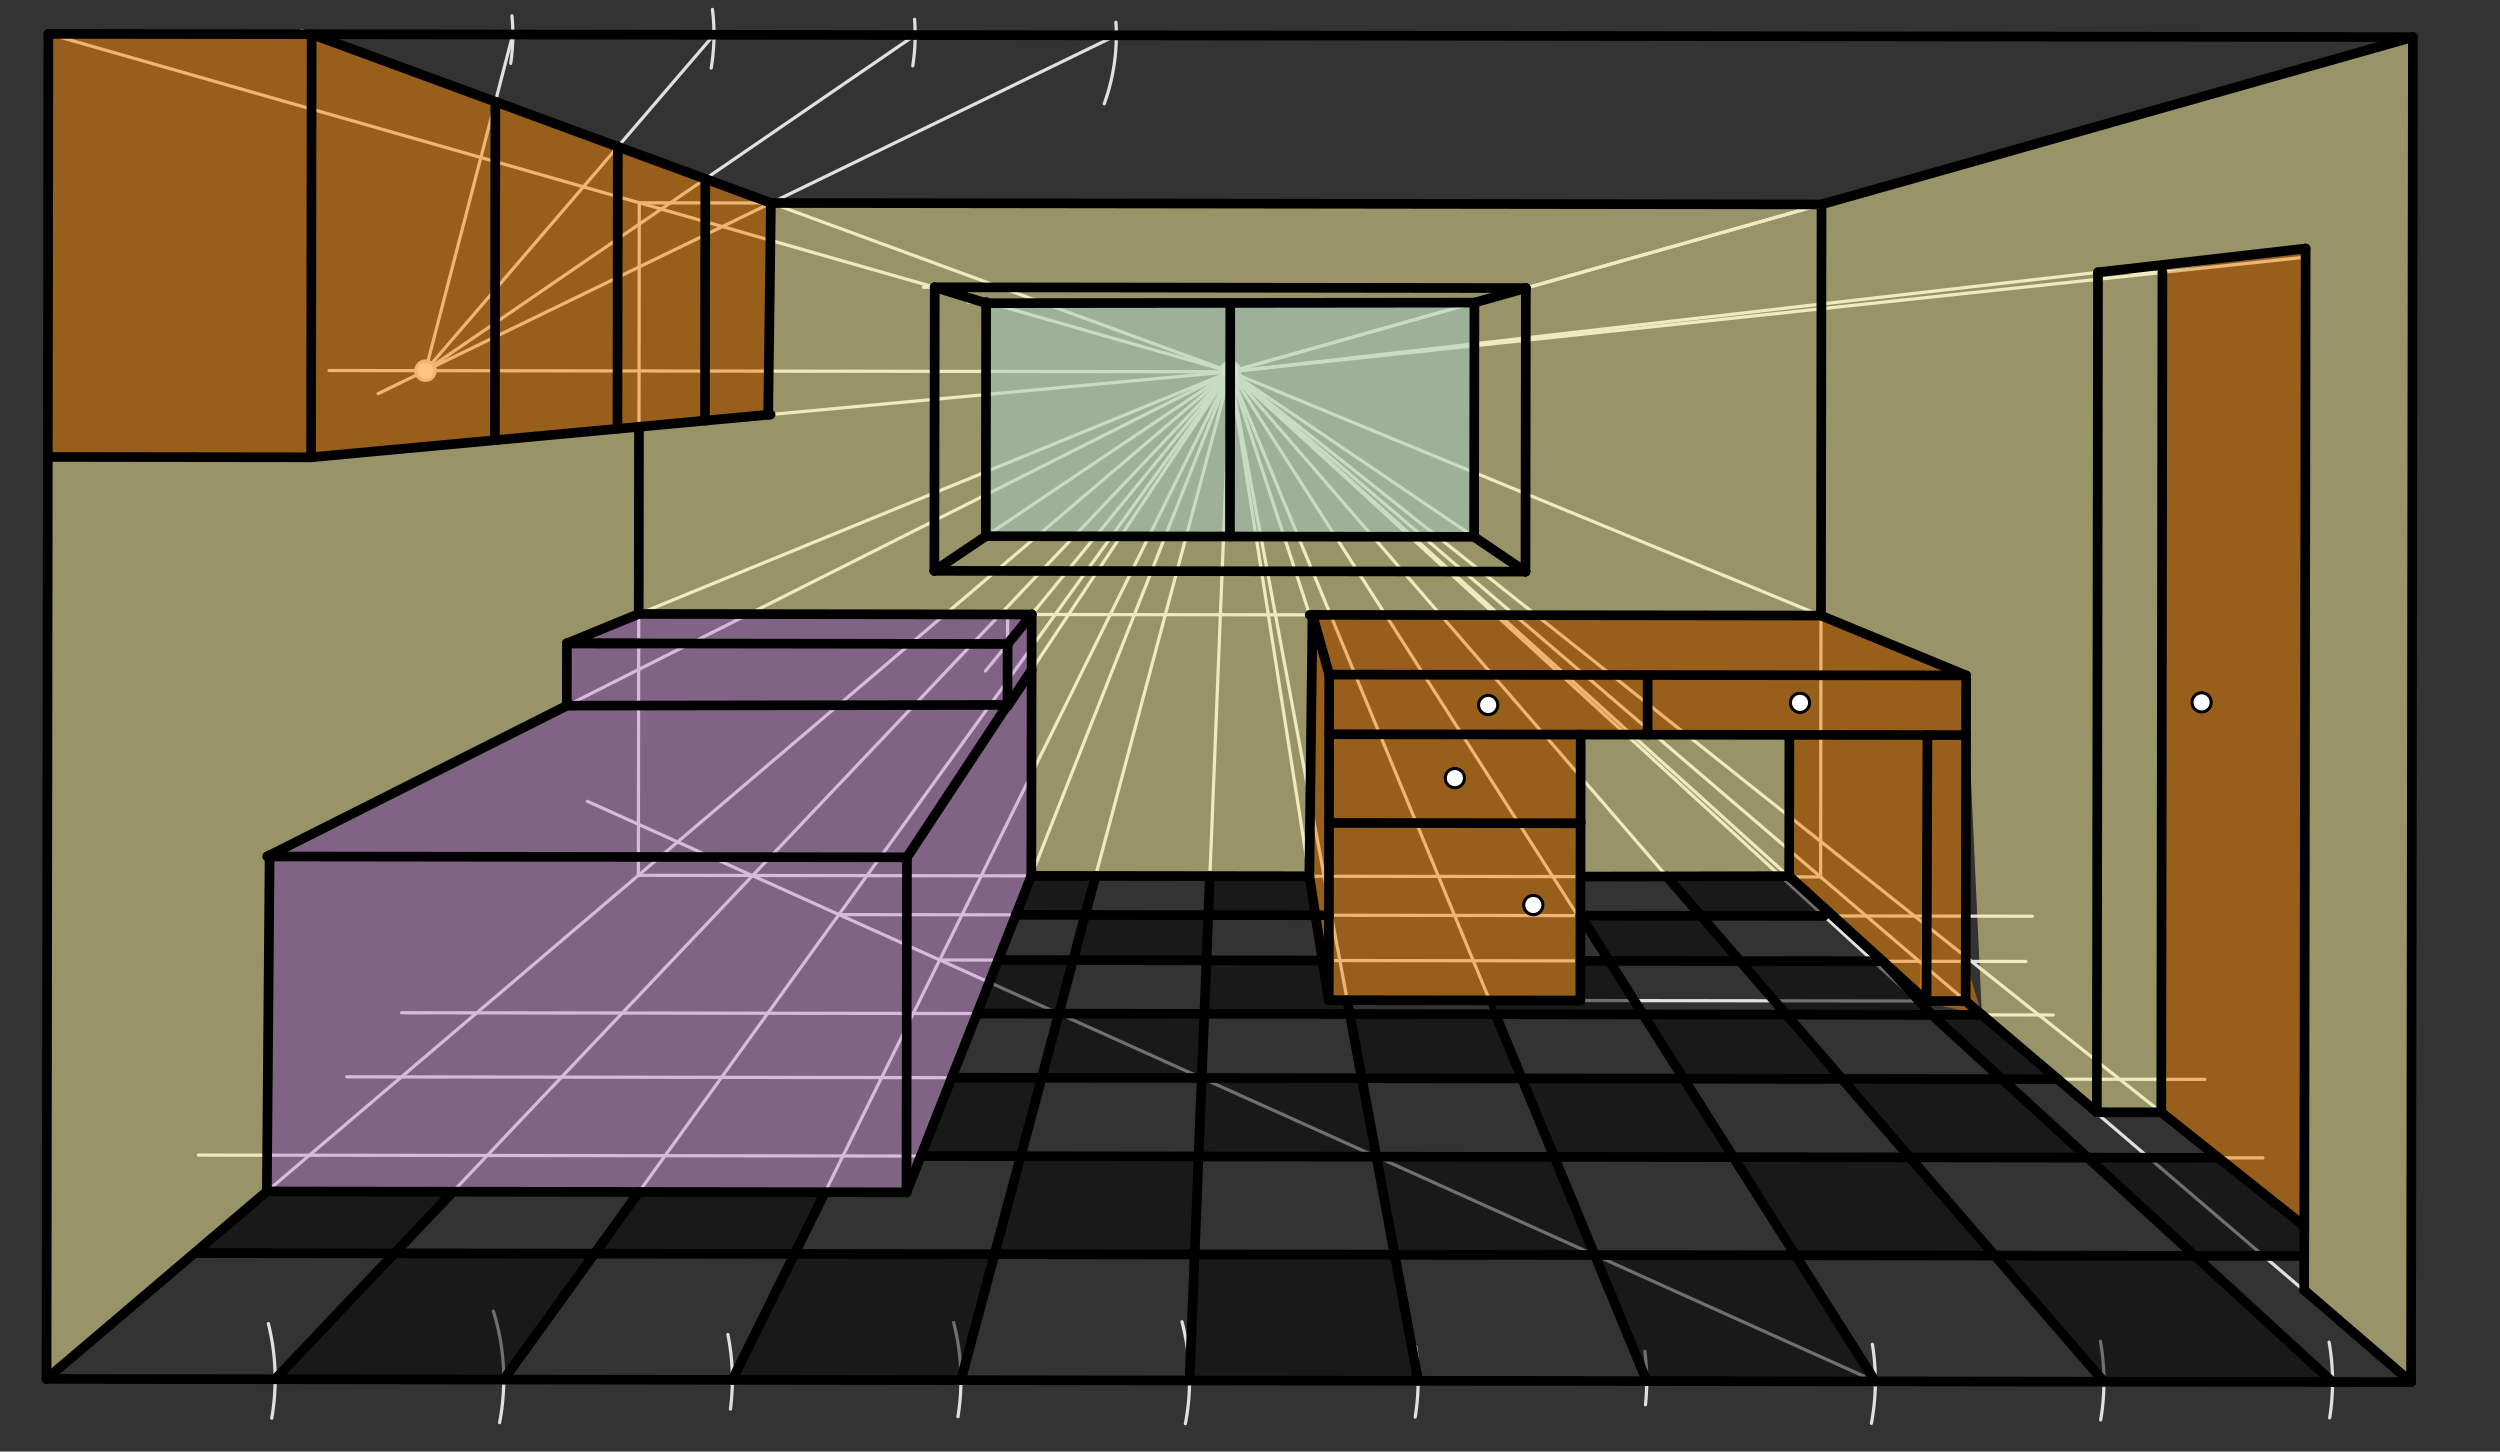
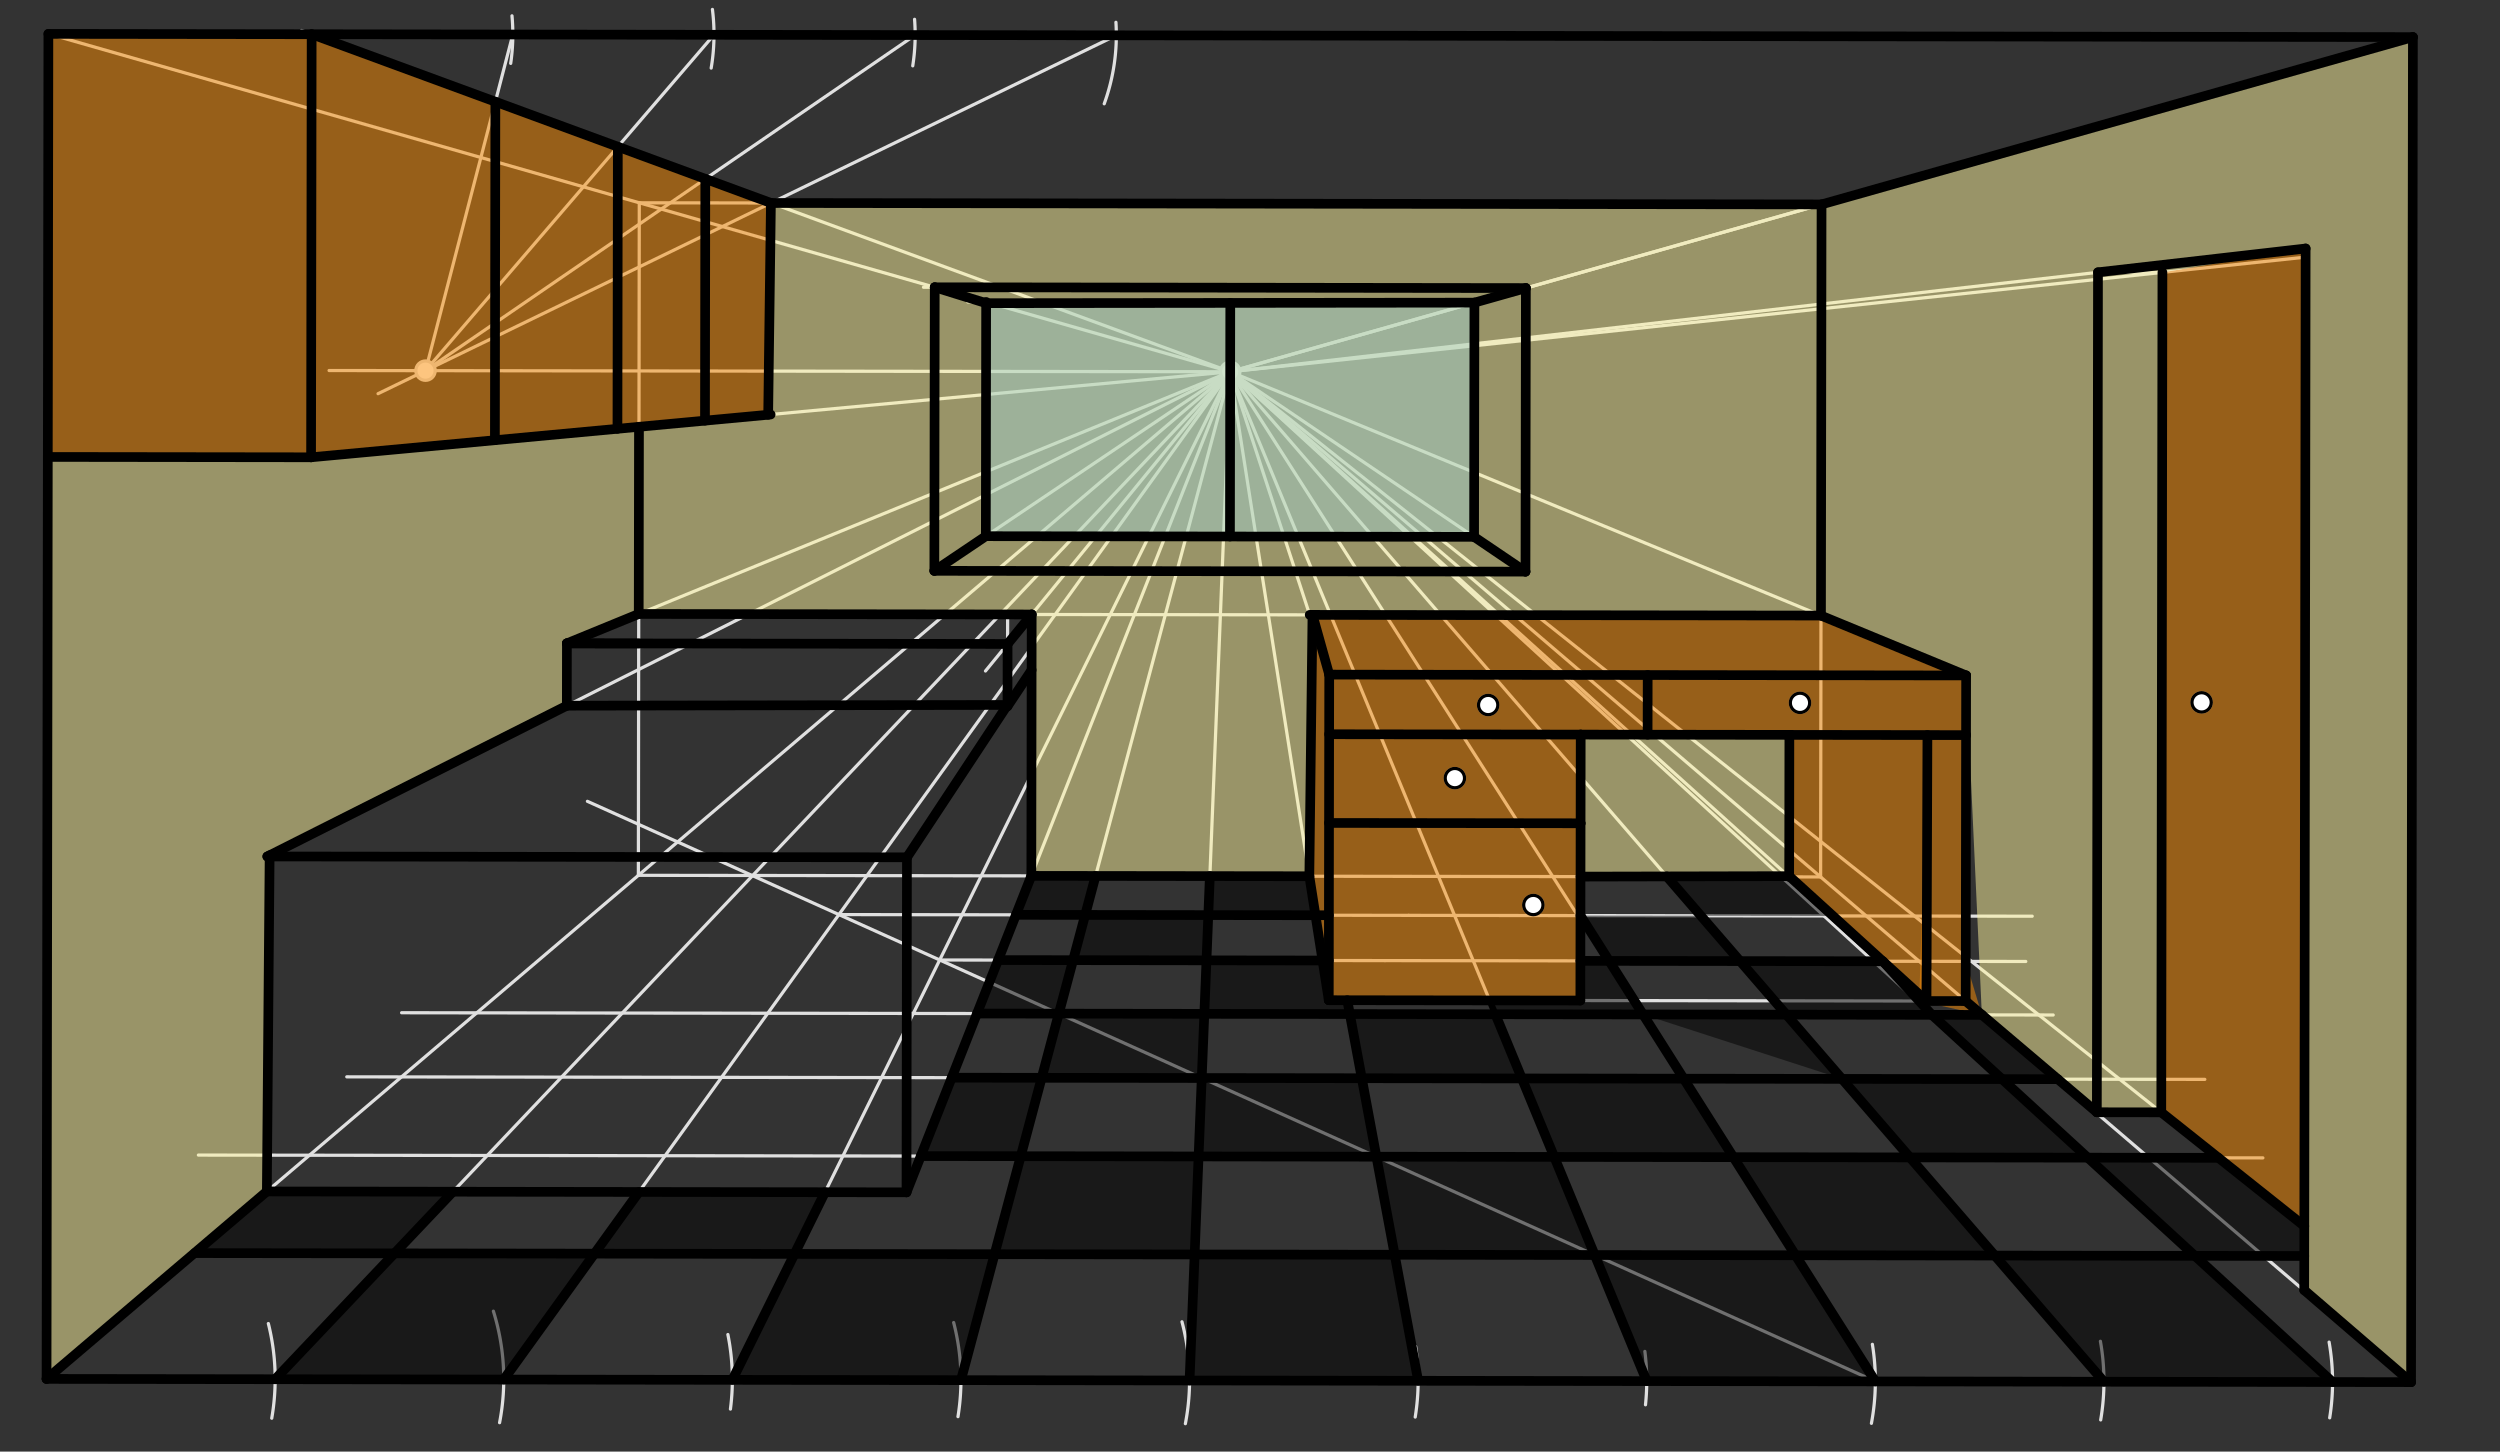
<svg xmlns="http://www.w3.org/2000/svg" class="svg--816" height="100%" preserveAspectRatio="xMidYMid meet" viewBox="0 0 775 450" width="100%">
  <rect x="0" y="0" width="775" height="450" fill="#333333" stroke="none" />
  <defs>
    <marker id="marker-arrow" markerHeight="16" markerUnits="userSpaceOnUse" markerWidth="24" orient="auto-start-reverse" refX="24" refY="4" viewBox="0 0 24 8">
      <path d="M 0 0 L 24 4 L 0 8 z" stroke="inherit" />
    </marker>
  </defs>
  <g class="aux-layer--949">
    <g class="element--733">
      <line stroke="#E0E0E0" stroke-dasharray="none" stroke-linecap="round" stroke-width="1" x1="15" x2="748" y1="10.5" y2="11.5" />
    </g>
    <g class="element--733">
      <line stroke="#E0E0E0" stroke-dasharray="none" stroke-linecap="round" stroke-width="1" x1="15" x2="14.431" y1="10.5" y2="427.462" />
    </g>
    <g class="element--733">
      <line stroke="#E0E0E0" stroke-dasharray="none" stroke-linecap="round" stroke-width="1" x1="14.431" x2="747.431" y1="427.462" y2="428.462" />
    </g>
    <g class="element--733">
      <line stroke="#E0E0E0" stroke-dasharray="none" stroke-linecap="round" stroke-width="1" x1="748" x2="747.431" y1="11.5" y2="428.462" />
    </g>
    <g class="element--733">
      <line stroke="#E0E0E0" stroke-dasharray="none" stroke-linecap="round" stroke-width="1" x1="381.358" x2="748" y1="115.241" y2="11.5" />
    </g>
    <g class="element--733">
      <line stroke="#E0E0E0" stroke-dasharray="none" stroke-linecap="round" stroke-width="1" x1="381.358" x2="747.431" y1="115.241" y2="428.462" />
    </g>
    <g class="element--733">
      <line stroke="#E0E0E0" stroke-dasharray="none" stroke-linecap="round" stroke-width="1" x1="381.358" x2="15" y1="115.241" y2="10.5" />
    </g>
    <g class="element--733">
      <line stroke="#E0E0E0" stroke-dasharray="none" stroke-linecap="round" stroke-width="1" x1="381.358" x2="14.431" y1="115.241" y2="427.462" />
    </g>
    <g class="element--733">
      <line stroke="#E0E0E0" stroke-dasharray="none" stroke-linecap="round" stroke-width="1" x1="198.179" x2="197.894" y1="62.87" y2="271.351" />
    </g>
    <g class="element--733">
      <line stroke="#E0E0E0" stroke-dasharray="none" stroke-linecap="round" stroke-width="1" x1="197.894" x2="564.394" y1="271.351" y2="271.851" />
    </g>
    <g class="element--733">
      <line stroke="#E0E0E0" stroke-dasharray="none" stroke-linecap="round" stroke-width="1" x1="564.394" x2="564.679" y1="271.851" y2="63.37" />
    </g>
    <g class="element--733">
      <line stroke="#E0E0E0" stroke-dasharray="none" stroke-linecap="round" stroke-width="1" x1="564.679" x2="198.179" y1="63.37" y2="62.87" />
    </g>
    <g class="element--733">
      <line stroke="#E0E0E0" stroke-dasharray="none" stroke-linecap="round" stroke-width="1" x1="82.724" x2="281.015" y1="369.351" y2="369.622" />
    </g>
    <g class="element--733">
      <line stroke="#E0E0E0" stroke-dasharray="none" stroke-linecap="round" stroke-width="1" x1="381.358" x2="281.015" y1="115.241" y2="369.622" />
    </g>
    <g class="element--733">
      <line stroke="#E0E0E0" stroke-dasharray="none" stroke-linecap="round" stroke-width="1" x1="82.724" x2="82.866" y1="369.351" y2="265.5" />
    </g>
    <g class="element--733">
      <line stroke="#E0E0E0" stroke-dasharray="none" stroke-linecap="round" stroke-width="1" x1="82.866" x2="281.157" y1="265.5" y2="265.77" />
    </g>
    <g class="element--733">
      <line stroke="#E0E0E0" stroke-dasharray="none" stroke-linecap="round" stroke-width="1" x1="281.157" x2="281.015" y1="265.77" y2="369.622" />
    </g>
    <g class="element--733">
-       <line stroke="#E0E0E0" stroke-dasharray="none" stroke-linecap="round" stroke-width="1" x1="281.157" x2="381.358" y1="265.77" y2="115.241" />
-     </g>
+       </g>
    <g class="element--733">
      <line stroke="#E0E0E0" stroke-dasharray="none" stroke-linecap="round" stroke-width="1" x1="381.358" x2="82.866" y1="115.241" y2="265.5" />
    </g>
    <g class="element--733">
      <line stroke="#E0E0E0" stroke-dasharray="none" stroke-linecap="round" stroke-width="1" x1="319.713" x2="319.823" y1="271.518" y2="190.49" />
    </g>
    <g class="element--733">
      <line stroke="#E0E0E0" stroke-dasharray="none" stroke-linecap="round" stroke-width="1" x1="319.823" x2="198.005" y1="190.49" y2="190.324" />
    </g>
    <g class="element--733">
      <line stroke="#E0E0E0" stroke-dasharray="none" stroke-linecap="round" stroke-width="1" x1="381.358" x2="198.005" y1="115.241" y2="190.324" />
    </g>
    <g class="element--733">
      <line stroke="#E0E0E0" stroke-dasharray="none" stroke-linecap="round" stroke-width="1" x1="198.005" x2="175.742" y1="190.324" y2="199.44" />
    </g>
    <g class="element--733">
      <line stroke="#E0E0E0" stroke-dasharray="none" stroke-linecap="round" stroke-width="1" x1="175.742" x2="175.716" y1="199.44" y2="218.76" />
    </g>
    <g class="element--733">
      <line stroke="#E0E0E0" stroke-dasharray="none" stroke-linecap="round" stroke-width="1" x1="175.716" x2="312.325" y1="218.76" y2="218.946" />
    </g>
    <g class="element--733">
      <line stroke="#E0E0E0" stroke-dasharray="none" stroke-linecap="round" stroke-width="1" x1="381.358" x2="319.823" y1="115.241" y2="190.49" />
    </g>
    <g class="element--733">
      <line stroke="#E0E0E0" stroke-dasharray="none" stroke-linecap="round" stroke-width="1" x1="319.823" x2="305.496" y1="190.49" y2="208.011" />
    </g>
    <g class="element--733">
      <line stroke="#E0E0E0" stroke-dasharray="none" stroke-linecap="round" stroke-width="1" x1="312.325" x2="312.364" y1="218.946" y2="190.48" />
    </g>
    <g class="element--733">
      <line stroke="#E0E0E0" stroke-dasharray="none" stroke-linecap="round" stroke-width="1" x1="175.742" x2="312.352" y1="199.44" y2="199.627" />
    </g>
    <g class="element--733">
      <line stroke="#E0E0E0" stroke-dasharray="none" stroke-linecap="round" stroke-width="1" x1="238.986" x2="238.896" y1="62.926" y2="128.501" />
    </g>
    <g class="element--733">
      <line stroke="#E0E0E0" stroke-dasharray="none" stroke-linecap="round" stroke-width="1" x1="381.358" x2="238.986" y1="115.241" y2="62.926" />
    </g>
    <g class="element--733">
      <line stroke="#E0E0E0" stroke-dasharray="none" stroke-linecap="round" stroke-width="1" x1="238.986" x2="93.476" y1="62.926" y2="9.458" />
    </g>
    <g class="element--733">
      <line stroke="#E0E0E0" stroke-dasharray="none" stroke-linecap="round" stroke-width="1" x1="381.358" x2="238.896" y1="115.241" y2="128.501" />
    </g>
    <g class="element--733">
      <line stroke="#E0E0E0" stroke-dasharray="none" stroke-linecap="round" stroke-width="1" x1="96.614" x2="96.435" y1="10.611" y2="141.762" />
    </g>
    <g class="element--733">
      <line stroke="#E0E0E0" stroke-dasharray="none" stroke-linecap="round" stroke-width="1" x1="238.896" x2="96.435" y1="128.501" y2="141.762" />
    </g>
    <g class="element--733">
      <line stroke="#E0E0E0" stroke-dasharray="none" stroke-linecap="round" stroke-width="1" x1="96.435" x2="14.821" y1="141.762" y2="141.651" />
    </g>
    <g class="element--733">
      <path d="M 158.318 19.647 A 62.362 62.362 0 0 0 158.715 4.911" fill="none" stroke="#E0E0E0" stroke-dasharray="none" stroke-linecap="round" stroke-width="1" />
    </g>
    <g class="element--733">
      <path d="M 220.852 2.927 A 62.362 62.362 0 0 1 220.464 21.1" fill="none" stroke="#E0E0E0" stroke-dasharray="none" stroke-linecap="round" stroke-width="1" />
    </g>
    <g class="element--733">
      <path d="M 282.953 20.409 A 62.362 62.362 0 0 0 283.516 5.992" fill="none" stroke="#E0E0E0" stroke-dasharray="none" stroke-linecap="round" stroke-width="1" />
    </g>
    <g class="element--733">
      <path d="M 342.31 32.174 A 62.362 62.362 0 0 0 345.937 6.918" fill="none" stroke="#E0E0E0" stroke-dasharray="none" stroke-linecap="round" stroke-width="1" />
    </g>
    <g class="element--733">
      <line stroke="#E0E0E0" stroke-dasharray="none" stroke-linecap="round" stroke-width="1" x1="381.358" x2="102.016" y1="115.241" y2="114.86" />
    </g>
    <g class="element--733">
      <line stroke="#E0E0E0" stroke-dasharray="none" stroke-linecap="round" stroke-width="1" x1="346.062" x2="238.986" y1="10.952" y2="62.926" />
    </g>
    <g class="element--733">
      <line stroke="#E0E0E0" stroke-dasharray="none" stroke-linecap="round" stroke-width="1" x1="238.986" x2="117.196" y1="62.926" y2="122.042" />
    </g>
    <g class="element--733">
      <line stroke="#E0E0E0" stroke-dasharray="none" stroke-linecap="round" stroke-width="1" x1="131.909" x2="283.7" y1="114.9" y2="10.867" />
    </g>
    <g class="element--733">
      <line stroke="#E0E0E0" stroke-dasharray="none" stroke-linecap="round" stroke-width="1" x1="221.338" x2="131.909" y1="10.781" y2="114.9" />
    </g>
    <g class="element--733">
      <line stroke="#E0E0E0" stroke-dasharray="none" stroke-linecap="round" stroke-width="1" x1="158.976" x2="131.909" y1="10.696" y2="114.9" />
    </g>
    <g class="element--733">
      <line stroke="#E0E0E0" stroke-dasharray="none" stroke-linecap="round" stroke-width="1" x1="153.563" x2="153.419" y1="31.537" y2="136.458" />
    </g>
    <g class="element--733">
      <line stroke="#E0E0E0" stroke-dasharray="none" stroke-linecap="round" stroke-width="1" x1="191.528" x2="191.409" y1="45.488" y2="132.922" />
    </g>
    <g class="element--733">
      <line stroke="#E0E0E0" stroke-dasharray="none" stroke-linecap="round" stroke-width="1" x1="218.647" x2="218.545" y1="55.452" y2="130.396" />
    </g>
    <g class="element--733">
      <line stroke="#E0E0E0" stroke-dasharray="none" stroke-linecap="round" stroke-width="1" x1="714.306" x2="714.747" y1="399.942" y2="77.035" />
    </g>
    <g class="element--733">
      <line stroke="#E0E0E0" stroke-dasharray="none" stroke-linecap="round" stroke-width="1" x1="381.358" x2="714.747" y1="115.241" y2="77.035" />
    </g>
    <g class="element--733">
      <line stroke="#E0E0E0" stroke-dasharray="none" stroke-linecap="round" stroke-width="1" x1="650.023" x2="650.378" y1="344.8" y2="84.411" />
    </g>
    <g class="element--733">
      <line stroke="#E0E0E0" stroke-dasharray="none" stroke-linecap="round" stroke-width="1" x1="650.023" x2="669.996" y1="344.8" y2="344.827" />
    </g>
    <g class="element--733">
      <line stroke="#E0E0E0" stroke-dasharray="none" stroke-linecap="round" stroke-width="1" x1="381.358" x2="669.996" y1="115.241" y2="344.827" />
    </g>
    <g class="element--733">
      <line stroke="#E0E0E0" stroke-dasharray="none" stroke-linecap="round" stroke-width="1" x1="669.996" x2="714.333" y1="344.827" y2="380.094" />
    </g>
    <g class="element--733">
      <line stroke="#E0E0E0" stroke-dasharray="none" stroke-linecap="round" stroke-width="1" x1="669.996" x2="670.351" y1="344.827" y2="84.439" />
    </g>
    <g class="element--733">
      <line stroke="#E0E0E0" stroke-dasharray="none" stroke-linecap="round" stroke-width="1" x1="650.378" x2="670.351" y1="84.411" y2="84.439" />
    </g>
    <g class="element--733">
      <line stroke="#E0E0E0" stroke-dasharray="none" stroke-linecap="round" stroke-width="1" x1="381.358" x2="670.351" y1="115.241" y2="84.439" />
    </g>
    <g class="element--733">
      <line stroke="#E0E0E0" stroke-dasharray="none" stroke-linecap="round" stroke-width="1" x1="670.351" x2="714.743" y1="84.439" y2="79.707" />
    </g>
    <g class="element--733">
      <line stroke="#E0E0E0" stroke-dasharray="none" stroke-linecap="round" stroke-width="1" x1="319.823" x2="564.505" y1="190.49" y2="190.824" />
    </g>
    <g class="element--733">
      <line stroke="#E0E0E0" stroke-dasharray="none" stroke-linecap="round" stroke-width="1" x1="381.358" x2="564.505" y1="115.241" y2="190.824" />
    </g>
    <g class="element--733">
      <line stroke="#E0E0E0" stroke-dasharray="none" stroke-linecap="round" stroke-width="1" x1="564.505" x2="609.504" y1="190.824" y2="209.394" />
    </g>
    <g class="element--733">
      <line stroke="#E0E0E0" stroke-dasharray="none" stroke-linecap="round" stroke-width="1" x1="609.504" x2="412.061" y1="209.394" y2="209.125" />
    </g>
    <g class="element--733">
      <line stroke="#E0E0E0" stroke-dasharray="none" stroke-linecap="round" stroke-width="1" x1="381.358" x2="412.061" y1="115.241" y2="209.125" />
    </g>
    <g class="element--733">
      <line stroke="#E0E0E0" stroke-dasharray="none" stroke-linecap="round" stroke-width="1" x1="609.504" x2="609.366" y1="209.394" y2="310.331" />
    </g>
    <g class="element--733">
      <line stroke="#E0E0E0" stroke-dasharray="none" stroke-linecap="round" stroke-width="1" x1="406.005" x2="405.895" y1="190.607" y2="271.635" />
    </g>
    <g class="element--733">
      <line stroke="#E0E0E0" stroke-dasharray="none" stroke-linecap="round" stroke-width="1" x1="381.358" x2="405.895" y1="115.241" y2="271.635" />
    </g>
    <g class="element--733">
      <line stroke="#E0E0E0" stroke-dasharray="none" stroke-linecap="round" stroke-width="1" x1="609.366" x2="411.923" y1="310.331" y2="310.061" />
    </g>
    <g class="element--733">
      <line stroke="#E0E0E0" stroke-dasharray="none" stroke-linecap="round" stroke-width="1" x1="412.061" x2="411.923" y1="209.125" y2="310.061" />
    </g>
    <g class="element--733">
      <line stroke="#E0E0E0" stroke-dasharray="none" stroke-linecap="round" stroke-width="1" x1="405.895" x2="411.923" y1="271.635" y2="310.061" />
    </g>
    <g class="element--733">
      <line stroke="#E0E0E0" stroke-dasharray="none" stroke-linecap="round" stroke-width="1" x1="609.479" x2="490.019" y1="227.884" y2="227.721" />
    </g>
    <g class="element--733">
      <line stroke="#E0E0E0" stroke-dasharray="none" stroke-linecap="round" stroke-width="1" x1="490.019" x2="489.907" y1="227.721" y2="310.168" />
    </g>
    <g class="element--733">
      <line stroke="#E0E0E0" stroke-dasharray="none" stroke-linecap="round" stroke-width="1" x1="579.334" x2="412.036" y1="227.843" y2="227.614" />
    </g>
    <g class="element--733">
      <line stroke="#E0E0E0" stroke-dasharray="none" stroke-linecap="round" stroke-width="1" x1="489.982" x2="411.998" y1="255.218" y2="255.111" />
    </g>
    <g class="element--733">
      <line stroke="#E0E0E0" stroke-dasharray="none" stroke-linecap="round" stroke-width="1" x1="510.783" x2="510.757" y1="209.26" y2="227.749" />
    </g>
    <g class="element--733">
      <line stroke="#E0E0E0" stroke-dasharray="none" stroke-linecap="round" stroke-width="1" x1="597.336" x2="597.224" y1="227.867" y2="310.314" />
    </g>
    <g class="element--733">
      <line stroke="#E0E0E0" stroke-dasharray="none" stroke-linecap="round" stroke-width="1" x1="381.358" x2="597.224" y1="115.241" y2="310.314" />
    </g>
    <g class="element--733">
      <line stroke="#E0E0E0" stroke-dasharray="none" stroke-linecap="round" stroke-width="1" x1="554.647" x2="554.707" y1="271.838" y2="227.809" />
    </g>
    <g class="element--733">
      <line stroke="#E0E0E0" stroke-dasharray="none" stroke-linecap="round" stroke-width="1" x1="381.358" x2="564.679" y1="115.241" y2="63.37" />
    </g>
    <g class="element--733">
      <line stroke="#E0E0E0" stroke-dasharray="none" stroke-linecap="round" stroke-width="1" x1="473.018" x2="286.281" y1="89.305" y2="89.051" />
    </g>
    <g class="element--733">
      <line stroke="#E0E0E0" stroke-dasharray="none" stroke-linecap="round" stroke-width="1" x1="473.018" x2="472.898" y1="89.305" y2="177.207" />
    </g>
    <g class="element--733">
      <line stroke="#E0E0E0" stroke-dasharray="none" stroke-linecap="round" stroke-width="1" x1="289.768" x2="289.648" y1="89.055" y2="176.957" />
    </g>
    <g class="element--733">
      <line stroke="#E0E0E0" stroke-dasharray="none" stroke-linecap="round" stroke-width="1" x1="289.648" x2="472.898" y1="176.957" y2="177.207" />
    </g>
    <g class="element--733">
      <line stroke="#E0E0E0" stroke-dasharray="none" stroke-linecap="round" stroke-width="1" x1="381.358" x2="472.898" y1="115.241" y2="177.207" />
    </g>
    <g class="element--733">
      <line stroke="#E0E0E0" stroke-dasharray="none" stroke-linecap="round" stroke-width="1" x1="381.358" x2="289.648" y1="115.241" y2="176.957" />
    </g>
    <g class="element--733">
      <line stroke="#E0E0E0" stroke-dasharray="none" stroke-linecap="round" stroke-width="1" x1="456.969" x2="457.068" y1="166.255" y2="93.674" />
    </g>
    <g class="element--733">
      <line stroke="#E0E0E0" stroke-dasharray="none" stroke-linecap="round" stroke-width="1" x1="457.068" x2="300.017" y1="93.819" y2="93.604" />
    </g>
    <g class="element--733">
      <line stroke="#E0E0E0" stroke-dasharray="none" stroke-linecap="round" stroke-width="1" x1="305.706" x2="305.606" y1="93.612" y2="167.368" />
    </g>
    <g class="element--733">
      <line stroke="#E0E0E0" stroke-dasharray="none" stroke-linecap="round" stroke-width="1" x1="305.607" x2="456.969" y1="166.217" y2="166.424" />
    </g>
    <g class="element--733">
      <line stroke="#E0E0E0" stroke-dasharray="none" stroke-linecap="round" stroke-width="1" x1="381.358" x2="381.288" y1="115.241" y2="166.321" />
    </g>
    <g class="element--733">
      <line stroke="#E0E0E0" stroke-dasharray="none" stroke-linecap="round" stroke-width="1" x1="381.358" x2="381.387" y1="115.241" y2="93.715" />
    </g>
    <g class="element--733">
      <path d="M 83.189 410.305 A 70.866 70.866 0 0 1 84.243 439.643" fill="none" stroke="#E0E0E0" stroke-dasharray="none" stroke-linecap="round" stroke-width="1" />
    </g>
    <g class="element--733">
      <path d="M 152.951 406.465 A 70.866 70.866 0 0 1 154.871 441.032" fill="none" stroke="#E0E0E0" stroke-dasharray="none" stroke-linecap="round" stroke-width="1" />
    </g>
    <g class="element--733">
      <path d="M 225.644 413.709 A 70.866 70.866 0 0 1 226.435 436.814" fill="none" stroke="#E0E0E0" stroke-dasharray="none" stroke-linecap="round" stroke-width="1" />
    </g>
    <g class="element--733">
      <path d="M 295.634 409.994 A 70.866 70.866 0 0 1 296.972 439.159" fill="none" stroke="#E0E0E0" stroke-dasharray="none" stroke-linecap="round" stroke-width="1" />
    </g>
    <g class="element--733">
      <path d="M 366.413 409.757 A 70.866 70.866 0 0 1 367.466 441.34" fill="none" stroke="#E0E0E0" stroke-dasharray="none" stroke-linecap="round" stroke-width="1" />
    </g>
    <g class="element--733">
      <path d="M 438.844 417.433 A 70.866 70.866 0 0 1 438.715 439.283" fill="none" stroke="#E0E0E0" stroke-dasharray="none" stroke-linecap="round" stroke-width="1" />
    </g>
    <g class="element--733">
      <path d="M 509.907 418.941 A 70.866 70.866 0 0 1 510.102 435.481" fill="none" stroke="#E0E0E0" stroke-dasharray="none" stroke-linecap="round" stroke-width="1" />
    </g>
    <g class="element--733">
      <path d="M 580.438 416.745 A 70.866 70.866 0 0 1 580.14 441.231" fill="none" stroke="#E0E0E0" stroke-dasharray="none" stroke-linecap="round" stroke-width="1" />
    </g>
    <g class="element--733">
      <path d="M 651.126 415.801 A 70.866 70.866 0 0 1 651.213 440.173" fill="none" stroke="#E0E0E0" stroke-dasharray="none" stroke-linecap="round" stroke-width="1" />
    </g>
    <g class="element--733">
      <path d="M 722.021 416.06 A 70.866 70.866 0 0 1 722.202 439.527" fill="none" stroke="#E0E0E0" stroke-dasharray="none" stroke-linecap="round" stroke-width="1" />
    </g>
    <g class="element--733">
      <line stroke="#E0E0E0" stroke-dasharray="none" stroke-linecap="round" stroke-width="1" x1="381.358" x2="85.297" y1="115.241" y2="427.559" />
    </g>
    <g class="element--733">
      <line stroke="#E0E0E0" stroke-dasharray="none" stroke-linecap="round" stroke-width="1" x1="381.358" x2="156.163" y1="115.241" y2="427.656" />
    </g>
    <g class="element--733">
      <line stroke="#E0E0E0" stroke-dasharray="none" stroke-linecap="round" stroke-width="1" x1="381.358" x2="227.029" y1="115.241" y2="427.752" />
    </g>
    <g class="element--733">
      <line stroke="#E0E0E0" stroke-dasharray="none" stroke-linecap="round" stroke-width="1" x1="381.358" x2="297.895" y1="115.241" y2="427.849" />
    </g>
    <g class="element--733">
      <line stroke="#E0E0E0" stroke-dasharray="none" stroke-linecap="round" stroke-width="1" x1="381.358" x2="368.762" y1="115.241" y2="427.946" />
    </g>
    <g class="element--733">
-       <line stroke="#E0E0E0" stroke-dasharray="none" stroke-linecap="round" stroke-width="1" x1="381.358" x2="439.628" y1="115.241" y2="428.042" />
-     </g>
+       </g>
    <g class="element--733">
      <line stroke="#E0E0E0" stroke-dasharray="none" stroke-linecap="round" stroke-width="1" x1="381.358" x2="510.494" y1="115.241" y2="428.139" />
    </g>
    <g class="element--733">
      <line stroke="#E0E0E0" stroke-dasharray="none" stroke-linecap="round" stroke-width="1" x1="381.358" x2="581.36" y1="115.241" y2="428.236" />
    </g>
    <g class="element--733">
      <line stroke="#E0E0E0" stroke-dasharray="none" stroke-linecap="round" stroke-width="1" x1="381.358" x2="652.226" y1="115.241" y2="428.333" />
    </g>
    <g class="element--733">
      <line stroke="#E0E0E0" stroke-dasharray="none" stroke-linecap="round" stroke-width="1" x1="381.358" x2="723.092" y1="115.241" y2="428.429" />
    </g>
    <g class="element--733">
      <line stroke="#E0E0E0" stroke-dasharray="none" stroke-linecap="round" stroke-width="1" x1="60.402" x2="714.321" y1="388.461" y2="389.353" />
    </g>
    <g class="element--733">
      <line stroke="#E0E0E0" stroke-dasharray="none" stroke-linecap="round" stroke-width="1" x1="581.36" x2="494.362" y1="428.236" y2="389.053" />
    </g>
    <g class="element--733">
      <line stroke="#E0E0E0" stroke-dasharray="none" stroke-linecap="round" stroke-width="1" x1="494.362" x2="182.097" y1="389.053" y2="248.409" />
    </g>
    <g class="element--733">
      <line stroke="#E0E0E0" stroke-dasharray="none" stroke-linecap="round" stroke-width="1" x1="426.686" x2="701.493" y1="358.572" y2="358.946" />
    </g>
    <g class="element--733">
      <line stroke="#E0E0E0" stroke-dasharray="none" stroke-linecap="round" stroke-width="1" x1="426.686" x2="61.501" y1="358.572" y2="358.073" />
    </g>
    <g class="element--733">
      <line stroke="#E0E0E0" stroke-dasharray="none" stroke-linecap="round" stroke-width="1" x1="372.538" x2="683.496" y1="334.184" y2="334.608" />
    </g>
    <g class="element--733">
      <line stroke="#E0E0E0" stroke-dasharray="none" stroke-linecap="round" stroke-width="1" x1="372.538" x2="107.501" y1="334.184" y2="333.822" />
    </g>
    <g class="element--733">
      <line stroke="#E0E0E0" stroke-dasharray="none" stroke-linecap="round" stroke-width="1" x1="328.231" x2="636.489" y1="314.228" y2="314.648" />
    </g>
    <g class="element--733">
      <line stroke="#E0E0E0" stroke-dasharray="none" stroke-linecap="round" stroke-width="1" x1="328.231" x2="124.501" y1="314.228" y2="313.95" />
    </g>
    <g class="element--733">
      <line stroke="#E0E0E0" stroke-dasharray="none" stroke-linecap="round" stroke-width="1" x1="291.305" x2="429.335" y1="297.596" y2="297.785" />
    </g>
    <g class="element--733">
      <line stroke="#E0E0E0" stroke-dasharray="none" stroke-linecap="round" stroke-width="1" x1="260.057" x2="436.666" y1="283.523" y2="283.763" />
    </g>
    <g class="element--733">
      <line stroke="#E0E0E0" stroke-dasharray="none" stroke-linecap="round" stroke-width="1" x1="429.335" x2="627.991" y1="297.785" y2="298.056" />
    </g>
    <g class="element--733">
      <line stroke="#E0E0E0" stroke-dasharray="none" stroke-linecap="round" stroke-width="1" x1="436.666" x2="629.985" y1="283.763" y2="284.027" />
    </g>
    <g class="element--733">
      <circle cx="381.358" cy="115.241" r="3" stroke="#E0E0E0" stroke-width="1" fill="#ffffff" />}</g>
    <g class="element--733">
      <circle cx="131.909" cy="114.9" r="3" stroke="#E0E0E0" stroke-width="1" fill="#ffffff" />}</g>
    <g class="element--733">
      <circle cx="451.009" cy="241.218" r="3" stroke="#E0E0E0" stroke-width="1" fill="#ffffff" />}</g>
    <g class="element--733">
      <circle cx="475.333" cy="280.552" r="3" stroke="#E0E0E0" stroke-width="1" fill="#ffffff" />}</g>
    <g class="element--733">
      <circle cx="461.333" cy="218.552" r="3" stroke="#E0E0E0" stroke-width="1" fill="#ffffff" />}</g>
    <g class="element--733">
      <circle cx="558" cy="217.885" r="3" stroke="#E0E0E0" stroke-width="1" fill="#ffffff" />}</g>
    <g class="element--733">
      <circle cx="682.5" cy="217.734" r="3" stroke="#E0E0E0" stroke-width="1" fill="#ffffff" />}</g>
  </g>
  <g class="main-layer--75a">
    <g class="element--733">
      <g fill="#FB8C00" opacity="0.5">
        <path d="M 670.351 84.439 L 714.747 77.035 L 714.333 380.094 L 669.996 344.827 L 670.351 84.439 Z" stroke="none" />
      </g>
    </g>
    <g class="element--733">
      <g fill="#FB8C00" opacity="0.5">
        <path d="M 15 10.5 L 96.614 10.611 L 238.986 62.926 L 238.135 128.572 L 96.435 141.762 L 14.821 141.651 L 15 10.5 Z" stroke="none" />
      </g>
    </g>
    <g class="element--733">
      <g fill="#FB8C00" opacity="0.5">
        <path d="M 594.958 310.311 L 597.501 227.867 L 609.479 227.884 L 609.383 298.03 L 614.377 314.618 L 594.958 310.311 Z" stroke="none" />
      </g>
    </g>
    <g class="element--733">
      <g fill="#FB8C00" opacity="0.5">
        <path d="M 594.958 310.311 L 554.647 271.601 L 554.707 227.809 L 490.019 227.721 L 489.907 310.168 L 411.923 310.061 L 405.895 271.635 L 406.872 190.609 L 564.505 190.824 L 609.504 209.394 L 609.479 227.884 L 597.501 227.867 L 595.5 309.703 Z" stroke="none" />
      </g>
    </g>
    <g class="element--733">
      <g fill="#CE93D8" opacity="0.5">
-         <path d="M 197.87 190.379 L 319.823 190.49 L 319.713 271.518 L 281.015 369.622 L 82.724 369.351 L 83.589 265.136 L 175.716 218.76 L 175.742 199.44 L 197.87 190.379 Z" stroke="none" />
-       </g>
+         </g>
    </g>
    <g class="element--733">
      <g fill="#42A5F5" opacity="0.5">
        <path d="M 305.706 93.986 L 305.607 166.217 L 456.969 166.424 L 457.068 93.819 L 305.706 93.986 Z" stroke="none" />
      </g>
    </g>
    <g class="element--733">
      <g fill="#FFF59D" opacity="0.5">
        <path d="M 747.431 428.462 L 748 11.5 L 564.679 63.37 L 564.505 190.824 L 609.504 209.394 L 614.377 314.618 L 650.023 344.8 L 669.996 344.827 L 670.351 84.439 L 714.747 77.035 L 714.306 399.942 L 747.431 428.462 Z" stroke="none" />
      </g>
    </g>
    <g class="element--733">
      <g fill="#FFF59D" opacity="0.5">
        <path d="M 564.679 63.37 L 238.986 62.926 L 238.135 128.572 L 198.084 132.3 L 197.87 190.379 L 319.823 190.49 L 319.713 271.518 L 405.895 271.635 L 406.872 190.609 L 564.505 190.824 L 564.679 63.37 Z" stroke="none" />
      </g>
    </g>
    <g class="element--733">
      <g fill="#FFF59D" opacity="0.5">
        <path d="M 554.647 271.601 L 554.707 227.809 L 490.019 227.721 L 489.959 271.75 L 554.647 271.601 Z" stroke="none" />
      </g>
    </g>
    <g class="element--733">
      <g fill="#FFF59D" opacity="0.5">
        <path d="M 198.084 132.3 L 96.435 141.762 L 14.821 141.651 L 14.431 427.462 L 82.724 369.351 L 83.589 265.136 L 175.716 218.76 L 175.742 199.44 L 197.87 190.379 L 198.084 132.3 Z" stroke="none" />
      </g>
    </g>
    <g class="element--733">
      <g fill="#000000" opacity="0.5">
        <path d="M 581.36 428.236 L 556.607 389.137 L 494.362 389.053 L 481.814 358.647 L 426.686 358.572 L 422.156 334.251 L 372.538 334.184 L 373.34 314.289 L 328.231 314.228 L 332.656 297.653 L 309.416 297.621 L 302.879 314.193 L 328.231 314.228 L 322.921 334.116 L 372.538 334.184 L 371.559 358.496 L 426.686 358.572 L 432.349 388.968 L 494.362 389.053 L 510.494 428.139 L 581.36 428.236 Z" stroke="none" />
      </g>
    </g>
    <g class="element--733">
      <g fill="#000000" opacity="0.5">
        <path d="M 439.628 428.042 L 432.349 388.968 L 370.335 388.883 L 371.559 358.496 L 316.432 358.421 L 322.921 334.116 L 295.035 334.078 L 285.45 358.379 L 316.432 358.421 L 308.321 388.799 L 370.335 388.883 L 368.762 427.946 L 439.628 428.042 Z" stroke="none" />
      </g>
    </g>
    <g class="element--733">
      <g fill="#000000" opacity="0.5">
        <path d="M 297.895 427.849 L 308.321 388.799 L 246.308 388.714 L 227.029 427.752 L 297.895 427.849 Z" stroke="none" />
      </g>
    </g>
    <g class="element--733">
      <g fill="#000000" opacity="0.5">
        <path d="M 246.308 388.714 L 255.753 369.587 L 198.077 369.508 L 184.294 388.63 L 246.308 388.714 Z" stroke="none" />
      </g>
    </g>
    <g class="element--733">
      <g fill="#000000" opacity="0.5">
        <path d="M 184.294 388.63 L 122.28 388.545 L 140.401 369.43 L 82.724 369.351 L 60.402 388.461 L 122.28 388.545 L 85.297 427.559 L 156.163 427.656 L 184.294 388.63 Z" stroke="none" />
      </g>
    </g>
    <g class="element--733">
      <g fill="#000000" opacity="0.5">
        <path d="M 680.403 389.306 L 714.321 389.353 L 714.333 380.094 L 687.723 358.928 L 647.195 358.872 L 680.403 389.306 Z" stroke="none" />
      </g>
    </g>
    <g class="element--733">
      <g fill="#000000" opacity="0.5">
        <path d="M 723.092 428.429 L 680.403 389.306 L 618.39 389.222 L 652.226 428.333 L 723.092 428.429 Z" stroke="none" />
      </g>
    </g>
    <g class="element--733">
      <g fill="#000000" opacity="0.5">
        <path d="M 618.39 389.222 L 592.068 358.797 L 537.352 358.723 L 556.607 389.137 L 618.39 389.222 Z" stroke="none" />
      </g>
    </g>
    <g class="element--733">
      <g fill="#000000" opacity="0.5">
        <path d="M 537.352 358.723 L 521.946 334.387 L 471.773 334.319 L 481.814 358.647 L 537.352 358.723 Z" stroke="none" />
      </g>
    </g>
    <g class="element--733">
      <g fill="#000000" opacity="0.5">
        <path d="M 471.773 334.319 L 463.558 314.412 L 418.449 314.351 L 422.156 334.251 L 471.773 334.319 Z" stroke="none" />
      </g>
    </g>
    <g class="element--733">
      <g fill="#000000" opacity="0.5">
        <path d="M 418.449 314.351 L 417.651 310.069 L 411.923 310.061 L 409.993 297.758 L 374.008 297.709 L 373.34 314.289 L 418.449 314.351 Z" stroke="none" />
      </g>
    </g>
    <g class="element--733">
      <g fill="#000000" opacity="0.5">
        <path d="M 374.008 297.709 L 374.573 283.679 L 336.401 283.627 L 332.656 297.653 L 374.008 297.709 Z" stroke="none" />
      </g>
    </g>
    <g class="element--733">
      <g fill="#000000" opacity="0.5">
        <path d="M 336.401 283.627 L 339.627 271.545 L 319.713 271.518 L 314.948 283.597 L 336.401 283.627 Z" stroke="none" />
      </g>
    </g>
    <g class="element--733">
      <g fill="#000000" opacity="0.5">
        <path d="M 375.06 271.593 L 374.573 283.679 L 407.791 283.724 L 405.895 271.635 L 375.06 271.593 Z" stroke="none" />
      </g>
    </g>
    <g class="element--733">
      <g fill="#000000" opacity="0.5">
        <path d="M 463.558 314.412 L 509.34 314.475 L 498.833 297.879 L 489.924 297.867 L 489.907 310.168 L 461.79 310.129 Z" stroke="none" />
      </g>
    </g>
    <g class="element--733">
      <g fill="#000000" opacity="0.5">
        <path d="M 498.833 297.879 L 489.943 283.836 L 527.26 283.887 L 539.414 297.935 L 498.833 297.879 Z" stroke="none" />
      </g>
    </g>
    <g class="element--733">
      <g fill="#000000" opacity="0.5">
        <path d="M 527.26 283.887 L 516.792 271.787 L 554.647 271.601 L 568.221 283.943 L 527.26 283.887 Z" stroke="none" />
      </g>
    </g>
    <g class="element--733">
      <g fill="#000000" opacity="0.5">
-         <path d="M 509.34 314.475 L 553.775 314.535 L 571.008 334.454 L 521.946 334.387 L 509.34 314.475 Z" stroke="none" />
+         <path d="M 509.34 314.475 L 553.775 314.535 L 571.008 334.454 L 509.34 314.475 Z" stroke="none" />
      </g>
    </g>
    <g class="element--733">
      <g fill="#000000" opacity="0.5">
        <path d="M 571.008 334.454 L 620.626 334.522 L 647.195 358.872 L 592.068 358.797 L 572.5 334.203 Z" stroke="none" />
      </g>
    </g>
    <g class="element--733">
      <g fill="#000000" opacity="0.5">
        <path d="M 553.775 314.535 L 539.414 297.935 L 583.675 297.995 L 598.884 314.597 L 553.775 314.535 Z" stroke="none" />
      </g>
    </g>
    <g class="element--733">
      <g fill="#000000" opacity="0.5">
        <path d="M 598.884 314.597 L 614.377 314.618 L 637.928 334.546 L 620.626 334.522 L 598.884 314.597 Z" stroke="none" />
      </g>
    </g>
    <g class="element--733">
      <line stroke="#000000" stroke-dasharray="none" stroke-linecap="round" stroke-width="3" x1="15" x2="748" y1="10.5" y2="11.5" />
    </g>
    <g class="element--733">
      <line stroke="#000000" stroke-dasharray="none" stroke-linecap="round" stroke-width="3" x1="748" x2="747.431" y1="11.5" y2="428.462" />
    </g>
    <g class="element--733">
      <line stroke="#000000" stroke-dasharray="none" stroke-linecap="round" stroke-width="3" x1="747.431" x2="14.431" y1="428.462" y2="427.462" />
    </g>
    <g class="element--733">
      <line stroke="#000000" stroke-dasharray="none" stroke-linecap="round" stroke-width="3" x1="14.431" x2="15" y1="427.462" y2="10.5" />
    </g>
    <g class="element--733">
      <line stroke="#000000" stroke-dasharray="none" stroke-linecap="round" stroke-width="3" x1="96.614" x2="96.435" y1="10.611" y2="141.762" />
    </g>
    <g class="element--733">
      <line stroke="#000000" stroke-dasharray="none" stroke-linecap="round" stroke-width="3" x1="96.435" x2="14.821" y1="141.762" y2="141.651" />
    </g>
    <g class="element--733">
      <line stroke="#000000" stroke-dasharray="none" stroke-linecap="round" stroke-width="3" x1="96.435" x2="238.896" y1="141.762" y2="128.501" />
    </g>
    <g class="element--733">
      <line stroke="#000000" stroke-dasharray="none" stroke-linecap="round" stroke-width="3" x1="238.135" x2="238.986" y1="128.572" y2="62.926" />
    </g>
    <g class="element--733">
      <line stroke="#000000" stroke-dasharray="none" stroke-linecap="round" stroke-width="3" x1="238.986" x2="96.614" y1="62.926" y2="10.611" />
    </g>
    <g class="element--733">
      <line stroke="#000000" stroke-dasharray="none" stroke-linecap="round" stroke-width="3" x1="153.563" x2="153.419" y1="31.537" y2="136.458" />
    </g>
    <g class="element--733">
      <line stroke="#000000" stroke-dasharray="none" stroke-linecap="round" stroke-width="3" x1="191.528" x2="191.409" y1="45.488" y2="132.922" />
    </g>
    <g class="element--733">
      <line stroke="#000000" stroke-dasharray="none" stroke-linecap="round" stroke-width="3" x1="218.647" x2="218.545" y1="55.452" y2="130.396" />
    </g>
    <g class="element--733">
      <line stroke="#000000" stroke-dasharray="none" stroke-linecap="round" stroke-width="3" x1="238.986" x2="564.679" y1="62.926" y2="63.37" />
    </g>
    <g class="element--733">
      <line stroke="#000000" stroke-dasharray="none" stroke-linecap="round" stroke-width="3" x1="564.679" x2="748" y1="63.37" y2="11.5" />
    </g>
    <g class="element--733">
      <line stroke="#000000" stroke-dasharray="none" stroke-linecap="round" stroke-width="3" x1="289.768" x2="473.018" y1="89.055" y2="89.305" />
    </g>
    <g class="element--733">
      <line stroke="#000000" stroke-dasharray="none" stroke-linecap="round" stroke-width="3" x1="473.018" x2="472.898" y1="89.305" y2="177.207" />
    </g>
    <g class="element--733">
      <line stroke="#000000" stroke-dasharray="none" stroke-linecap="round" stroke-width="3" x1="472.898" x2="289.648" y1="177.207" y2="176.957" />
    </g>
    <g class="element--733">
      <line stroke="#000000" stroke-dasharray="none" stroke-linecap="round" stroke-width="3" x1="289.648" x2="289.768" y1="176.957" y2="89.055" />
    </g>
    <g class="element--733">
      <line stroke="#000000" stroke-dasharray="none" stroke-linecap="round" stroke-width="3" x1="305.706" x2="305.607" y1="93.612" y2="166.217" />
    </g>
    <g class="element--733">
      <line stroke="#000000" stroke-dasharray="none" stroke-linecap="round" stroke-width="3" x1="305.607" x2="456.969" y1="166.217" y2="166.424" />
    </g>
    <g class="element--733">
      <line stroke="#000000" stroke-dasharray="none" stroke-linecap="round" stroke-width="3" x1="456.969" x2="457.068" y1="166.424" y2="93.819" />
    </g>
    <g class="element--733">
      <line stroke="#000000" stroke-dasharray="none" stroke-linecap="round" stroke-width="3" x1="457.068" x2="305.706" y1="93.819" y2="93.986" />
    </g>
    <g class="element--733">
      <line stroke="#000000" stroke-dasharray="none" stroke-linecap="round" stroke-width="3" x1="305.706" x2="289.768" y1="93.986" y2="89.055" />
    </g>
    <g class="element--733">
      <line stroke="#000000" stroke-dasharray="none" stroke-linecap="round" stroke-width="3" x1="457.068" x2="473.018" y1="93.819" y2="89.305" />
    </g>
    <g class="element--733">
      <line stroke="#000000" stroke-dasharray="none" stroke-linecap="round" stroke-width="3" x1="456.969" x2="472.898" y1="166.424" y2="177.207" />
    </g>
    <g class="element--733">
      <line stroke="#000000" stroke-dasharray="none" stroke-linecap="round" stroke-width="3" x1="305.607" x2="289.648" y1="166.217" y2="176.957" />
    </g>
    <g class="element--733">
      <line stroke="#000000" stroke-dasharray="none" stroke-linecap="round" stroke-width="3" x1="381.387" x2="381.288" y1="93.902" y2="166.321" />
    </g>
    <g class="element--733">
      <line stroke="#000000" stroke-dasharray="none" stroke-linecap="round" stroke-width="3" x1="198.084" x2="198.005" y1="132.3" y2="190.324" />
    </g>
    <g class="element--733">
      <line stroke="#000000" stroke-dasharray="none" stroke-linecap="round" stroke-width="3" x1="319.823" x2="198.005" y1="190.49" y2="190.324" />
    </g>
    <g class="element--733">
      <line stroke="#000000" stroke-dasharray="none" stroke-linecap="round" stroke-width="3" x1="319.823" x2="319.713" y1="190.49" y2="271.518" />
    </g>
    <g class="element--733">
      <line stroke="#000000" stroke-dasharray="none" stroke-linecap="round" stroke-width="3" x1="319.8" x2="312.325" y1="207.717" y2="218.946" />
    </g>
    <g class="element--733">
      <line stroke="#000000" stroke-dasharray="none" stroke-linecap="round" stroke-width="3" x1="312.325" x2="312.352" y1="218.946" y2="199.627" />
    </g>
    <g class="element--733">
      <line stroke="#000000" stroke-dasharray="none" stroke-linecap="round" stroke-width="3" x1="319.823" x2="312.352" y1="190.49" y2="199.627" />
    </g>
    <g class="element--733">
      <line stroke="#000000" stroke-dasharray="none" stroke-linecap="round" stroke-width="3" x1="312.352" x2="175.742" y1="199.627" y2="199.44" />
    </g>
    <g class="element--733">
      <line stroke="#000000" stroke-dasharray="none" stroke-linecap="round" stroke-width="3" x1="175.742" x2="197.993" y1="199.44" y2="199.471" />
    </g>
    <g class="element--733">
      <line stroke="#000000" stroke-dasharray="none" stroke-linecap="round" stroke-width="3" x1="198.005" x2="175.742" y1="190.324" y2="199.44" />
    </g>
    <g class="element--733">
      <line stroke="#000000" stroke-dasharray="none" stroke-linecap="round" stroke-width="3" x1="175.742" x2="175.716" y1="199.44" y2="218.76" />
    </g>
    <g class="element--733">
      <line stroke="#000000" stroke-dasharray="none" stroke-linecap="round" stroke-width="3" x1="175.716" x2="312.326" y1="218.76" y2="218.531" />
    </g>
    <g class="element--733">
      <line stroke="#000000" stroke-dasharray="none" stroke-linecap="round" stroke-width="3" x1="312.326" x2="281.157" y1="218.531" y2="265.77" />
    </g>
    <g class="element--733">
      <line stroke="#000000" stroke-dasharray="none" stroke-linecap="round" stroke-width="3" x1="281.157" x2="82.866" y1="265.77" y2="265.5" />
    </g>
    <g class="element--733">
      <line stroke="#000000" stroke-dasharray="none" stroke-linecap="round" stroke-width="3" x1="82.866" x2="175.716" y1="265.5" y2="218.76" />
    </g>
    <g class="element--733">
      <line stroke="#000000" stroke-dasharray="none" stroke-linecap="round" stroke-width="3" x1="83.589" x2="82.724" y1="265.136" y2="369.351" />
    </g>
    <g class="element--733">
      <line stroke="#000000" stroke-dasharray="none" stroke-linecap="round" stroke-width="3" x1="82.724" x2="281.015" y1="369.351" y2="369.622" />
    </g>
    <g class="element--733">
      <line stroke="#000000" stroke-dasharray="none" stroke-linecap="round" stroke-width="3" x1="281.015" x2="281.157" y1="369.622" y2="265.77" />
    </g>
    <g class="element--733">
      <line stroke="#000000" stroke-dasharray="none" stroke-linecap="round" stroke-width="3" x1="319.713" x2="281.015" y1="271.518" y2="369.622" />
    </g>
    <g class="element--733">
      <line stroke="#000000" stroke-dasharray="none" stroke-linecap="round" stroke-width="3" x1="406.005" x2="564.505" y1="190.607" y2="190.824" />
    </g>
    <g class="element--733">
      <line stroke="#000000" stroke-dasharray="none" stroke-linecap="round" stroke-width="3" x1="406.872" x2="412.061" y1="190.609" y2="209.125" />
    </g>
    <g class="element--733">
      <line stroke="#000000" stroke-dasharray="none" stroke-linecap="round" stroke-width="3" x1="412.061" x2="609.504" y1="209.125" y2="209.394" />
    </g>
    <g class="element--733">
      <line stroke="#000000" stroke-dasharray="none" stroke-linecap="round" stroke-width="3" x1="609.504" x2="564.505" y1="209.394" y2="190.824" />
    </g>
    <g class="element--733">
      <line stroke="#000000" stroke-dasharray="none" stroke-linecap="round" stroke-width="3" x1="406.872" x2="405.895" y1="190.609" y2="271.635" />
    </g>
    <g class="element--733">
      <line stroke="#000000" stroke-dasharray="none" stroke-linecap="round" stroke-width="2" x1="471.773" x2="461.79" y1="334.319" y2="310.129" />
    </g>
    <g class="element--733">
      <line stroke="#000000" stroke-dasharray="none" stroke-linecap="round" stroke-width="3" x1="405.895" x2="411.923" y1="271.635" y2="310.061" />
    </g>
    <g class="element--733">
      <line stroke="#000000" stroke-dasharray="none" stroke-linecap="round" stroke-width="3" x1="412.061" x2="411.923" y1="209.125" y2="310.061" />
    </g>
    <g class="element--733">
      <line stroke="#000000" stroke-dasharray="none" stroke-linecap="round" stroke-width="3" x1="411.923" x2="489.907" y1="310.061" y2="310.168" />
    </g>
    <g class="element--733">
      <line stroke="#000000" stroke-dasharray="none" stroke-linecap="round" stroke-width="3" x1="489.907" x2="489.982" y1="310.168" y2="255.218" />
    </g>
    <g class="element--733">
      <line stroke="#000000" stroke-dasharray="none" stroke-linecap="round" stroke-width="3" x1="489.982" x2="411.998" y1="255.218" y2="255.111" />
    </g>
    <g class="element--733">
      <line stroke="#000000" stroke-dasharray="none" stroke-linecap="round" stroke-width="3" x1="489.982" x2="490.019" y1="255.218" y2="227.721" />
    </g>
    <g class="element--733">
      <line stroke="#000000" stroke-dasharray="none" stroke-linecap="round" stroke-width="3" x1="490.019" x2="412.036" y1="227.721" y2="227.614" />
    </g>
    <g class="element--733">
      <line stroke="#000000" stroke-dasharray="none" stroke-linecap="round" stroke-width="3" x1="490.019" x2="609.479" y1="227.721" y2="227.884" />
    </g>
    <g class="element--733">
      <line stroke="#000000" stroke-dasharray="none" stroke-linecap="round" stroke-width="3" x1="609.479" x2="609.504" y1="227.884" y2="209.394" />
    </g>
    <g class="element--733">
      <line stroke="#000000" stroke-dasharray="none" stroke-linecap="round" stroke-width="3" x1="510.783" x2="510.757" y1="209.26" y2="227.749" />
    </g>
    <g class="element--733">
      <line stroke="#000000" stroke-dasharray="none" stroke-linecap="round" stroke-width="3" x1="554.707" x2="554.647" y1="227.809" y2="271.838" />
    </g>
    <g class="element--733">
      <line stroke="#000000" stroke-dasharray="none" stroke-linecap="round" stroke-width="3" x1="554.647" x2="597.224" y1="271.601" y2="310.314" />
    </g>
    <g class="element--733">
      <line stroke="#000000" stroke-dasharray="none" stroke-linecap="round" stroke-width="3" x1="597.224" x2="597.501" y1="310.314" y2="227.867" />
    </g>
    <g class="element--733">
      <line stroke="#000000" stroke-dasharray="none" stroke-linecap="round" stroke-width="3" x1="609.479" x2="609.366" y1="227.884" y2="310.331" />
    </g>
    <g class="element--733">
      <line stroke="#000000" stroke-dasharray="none" stroke-linecap="round" stroke-width="3" x1="609.366" x2="597.224" y1="310.331" y2="310.314" />
    </g>
    <g class="element--733">
      <line stroke="#000000" stroke-dasharray="none" stroke-linecap="round" stroke-width="3" x1="554.647" x2="489.959" y1="271.601" y2="271.75" />
    </g>
    <g class="element--733">
      <line stroke="#000000" stroke-dasharray="none" stroke-linecap="round" stroke-width="3" x1="319.713" x2="405.895" y1="271.518" y2="271.635" />
    </g>
    <g class="element--733">
      <line stroke="#000000" stroke-dasharray="none" stroke-linecap="round" stroke-width="3" x1="564.679" x2="564.505" y1="63.37" y2="190.824" />
    </g>
    <g class="element--733">
      <line stroke="#000000" stroke-dasharray="none" stroke-linecap="round" stroke-width="3" x1="609.366" x2="650.023" y1="310.331" y2="344.8" />
    </g>
    <g class="element--733">
      <line stroke="#000000" stroke-dasharray="none" stroke-linecap="round" stroke-width="3" x1="650.023" x2="650.378" y1="344.8" y2="84.411" />
    </g>
    <g class="element--733">
      <line stroke="#000000" stroke-dasharray="none" stroke-linecap="round" stroke-width="3" x1="650.378" x2="714.747" y1="84.411" y2="77.035" />
    </g>
    <g class="element--733">
      <line stroke="#000000" stroke-dasharray="none" stroke-linecap="round" stroke-width="3" x1="714.747" x2="714.306" y1="77.035" y2="399.942" />
    </g>
    <g class="element--733">
      <line stroke="#000000" stroke-dasharray="none" stroke-linecap="round" stroke-width="3" x1="714.306" x2="747.431" y1="399.942" y2="428.462" />
    </g>
    <g class="element--733">
      <line stroke="#000000" stroke-dasharray="none" stroke-linecap="round" stroke-width="3" x1="650.023" x2="669.996" y1="344.8" y2="344.827" />
    </g>
    <g class="element--733">
      <line stroke="#000000" stroke-dasharray="none" stroke-linecap="round" stroke-width="3" x1="669.996" x2="670.351" y1="344.827" y2="84.439" />
    </g>
    <g class="element--733">
      <line stroke="#000000" stroke-dasharray="none" stroke-linecap="round" stroke-width="3" x1="669.996" x2="714.333" y1="344.827" y2="380.094" />
    </g>
    <g class="element--733">
      <line stroke="#000000" stroke-dasharray="none" stroke-linecap="round" stroke-width="3" x1="82.724" x2="14.431" y1="369.351" y2="427.462" />
    </g>
    <g class="element--733">
      <line stroke="#000000" stroke-dasharray="none" stroke-linecap="round" stroke-width="3" x1="60.402" x2="714.321" y1="388.461" y2="389.353" />
    </g>
    <g class="element--733">
      <line stroke="#000000" stroke-dasharray="none" stroke-linecap="round" stroke-width="3" x1="285.45" x2="687.723" y1="358.379" y2="358.928" />
    </g>
    <g class="element--733">
      <line stroke="#000000" stroke-dasharray="none" stroke-linecap="round" stroke-width="3" x1="295.035" x2="637.928" y1="334.078" y2="334.546" />
    </g>
    <g class="element--733">
      <line stroke="#000000" stroke-dasharray="none" stroke-linecap="round" stroke-width="3" x1="302.879" x2="614.424" y1="314.193" y2="314.618" />
    </g>
    <g class="element--733">
      <line stroke="#000000" stroke-dasharray="none" stroke-linecap="round" stroke-width="3" x1="309.416" x2="411.94" y1="297.621" y2="297.761" />
    </g>
    <g class="element--733">
      <line stroke="#000000" stroke-dasharray="none" stroke-linecap="round" stroke-width="3" x1="489.924" x2="583.675" y1="297.867" y2="297.995" />
    </g>
    <g class="element--733">
-       <line stroke="#000000" stroke-dasharray="none" stroke-linecap="round" stroke-width="3" x1="565.432" x2="489.943" y1="283.939" y2="283.836" />
-     </g>
+       </g>
    <g class="element--733">
      <line stroke="#000000" stroke-dasharray="none" stroke-linecap="round" stroke-width="3" x1="314.948" x2="411.959" y1="283.597" y2="283.73" />
    </g>
    <g class="element--733">
      <line stroke="#000000" stroke-dasharray="none" stroke-linecap="round" stroke-width="3" x1="140.401" x2="85.297" y1="369.43" y2="427.559" />
    </g>
    <g class="element--733">
      <line stroke="#000000" stroke-dasharray="none" stroke-linecap="round" stroke-width="3" x1="198.077" x2="156.163" y1="369.508" y2="427.656" />
    </g>
    <g class="element--733">
      <line stroke="#000000" stroke-dasharray="none" stroke-linecap="round" stroke-width="3" x1="255.753" x2="227.029" y1="369.587" y2="427.752" />
    </g>
    <g class="element--733">
      <line stroke="#000000" stroke-dasharray="none" stroke-linecap="round" stroke-width="3" x1="339.627" x2="297.895" y1="271.545" y2="427.849" />
    </g>
    <g class="element--733">
      <line stroke="#000000" stroke-dasharray="none" stroke-linecap="round" stroke-width="3" x1="375.06" x2="368.762" y1="271.593" y2="427.946" />
    </g>
    <g class="element--733">
      <line stroke="#000000" stroke-dasharray="none" stroke-linecap="round" stroke-width="3" x1="417.651" x2="439.628" y1="310.069" y2="428.042" />
    </g>
    <g class="element--733">
      <line stroke="#000000" stroke-dasharray="none" stroke-linecap="round" stroke-width="3" x1="510.494" x2="463.558" y1="428.139" y2="314.412" />
    </g>
    <g class="element--733">
      <line stroke="#000000" stroke-dasharray="none" stroke-linecap="round" stroke-width="3" x1="581.36" x2="489.943" y1="428.236" y2="283.836" />
    </g>
    <g class="element--733">
      <line stroke="#000000" stroke-dasharray="none" stroke-linecap="round" stroke-width="3" x1="652.226" x2="516.707" y1="428.333" y2="271.688" />
    </g>
    <g class="element--733">
      <line stroke="#000000" stroke-dasharray="none" stroke-linecap="round" stroke-width="3" x1="723.092" x2="598.884" y1="428.429" y2="314.597" />
    </g>
    <g class="element--733">
      <line stroke="#000000" stroke-dasharray="none" stroke-linecap="round" stroke-width="3" x1="598.884" x2="583.675" y1="314.597" y2="297.995" />
    </g>
    <g class="element--733">
      <circle cx="461.333" cy="218.552" r="3" stroke="#000000" stroke-width="1" fill="#ffffff" />}</g>
    <g class="element--733">
      <circle cx="451.009" cy="241.218" r="3" stroke="#000000" stroke-width="1" fill="#ffffff" />}</g>
    <g class="element--733">
      <circle cx="475.333" cy="280.552" r="3" stroke="#000000" stroke-width="1" fill="#ffffff" />}</g>
    <g class="element--733">
      <circle cx="558" cy="217.885" r="3" stroke="#000000" stroke-width="1" fill="#ffffff" />}</g>
    <g class="element--733">
      <circle cx="682.5" cy="217.734" r="3" stroke="#000000" stroke-width="1" fill="#ffffff" />}</g>
  </g>
  <g class="snaps-layer--ac6" />
  <g class="temp-layer--52d" />
</svg>